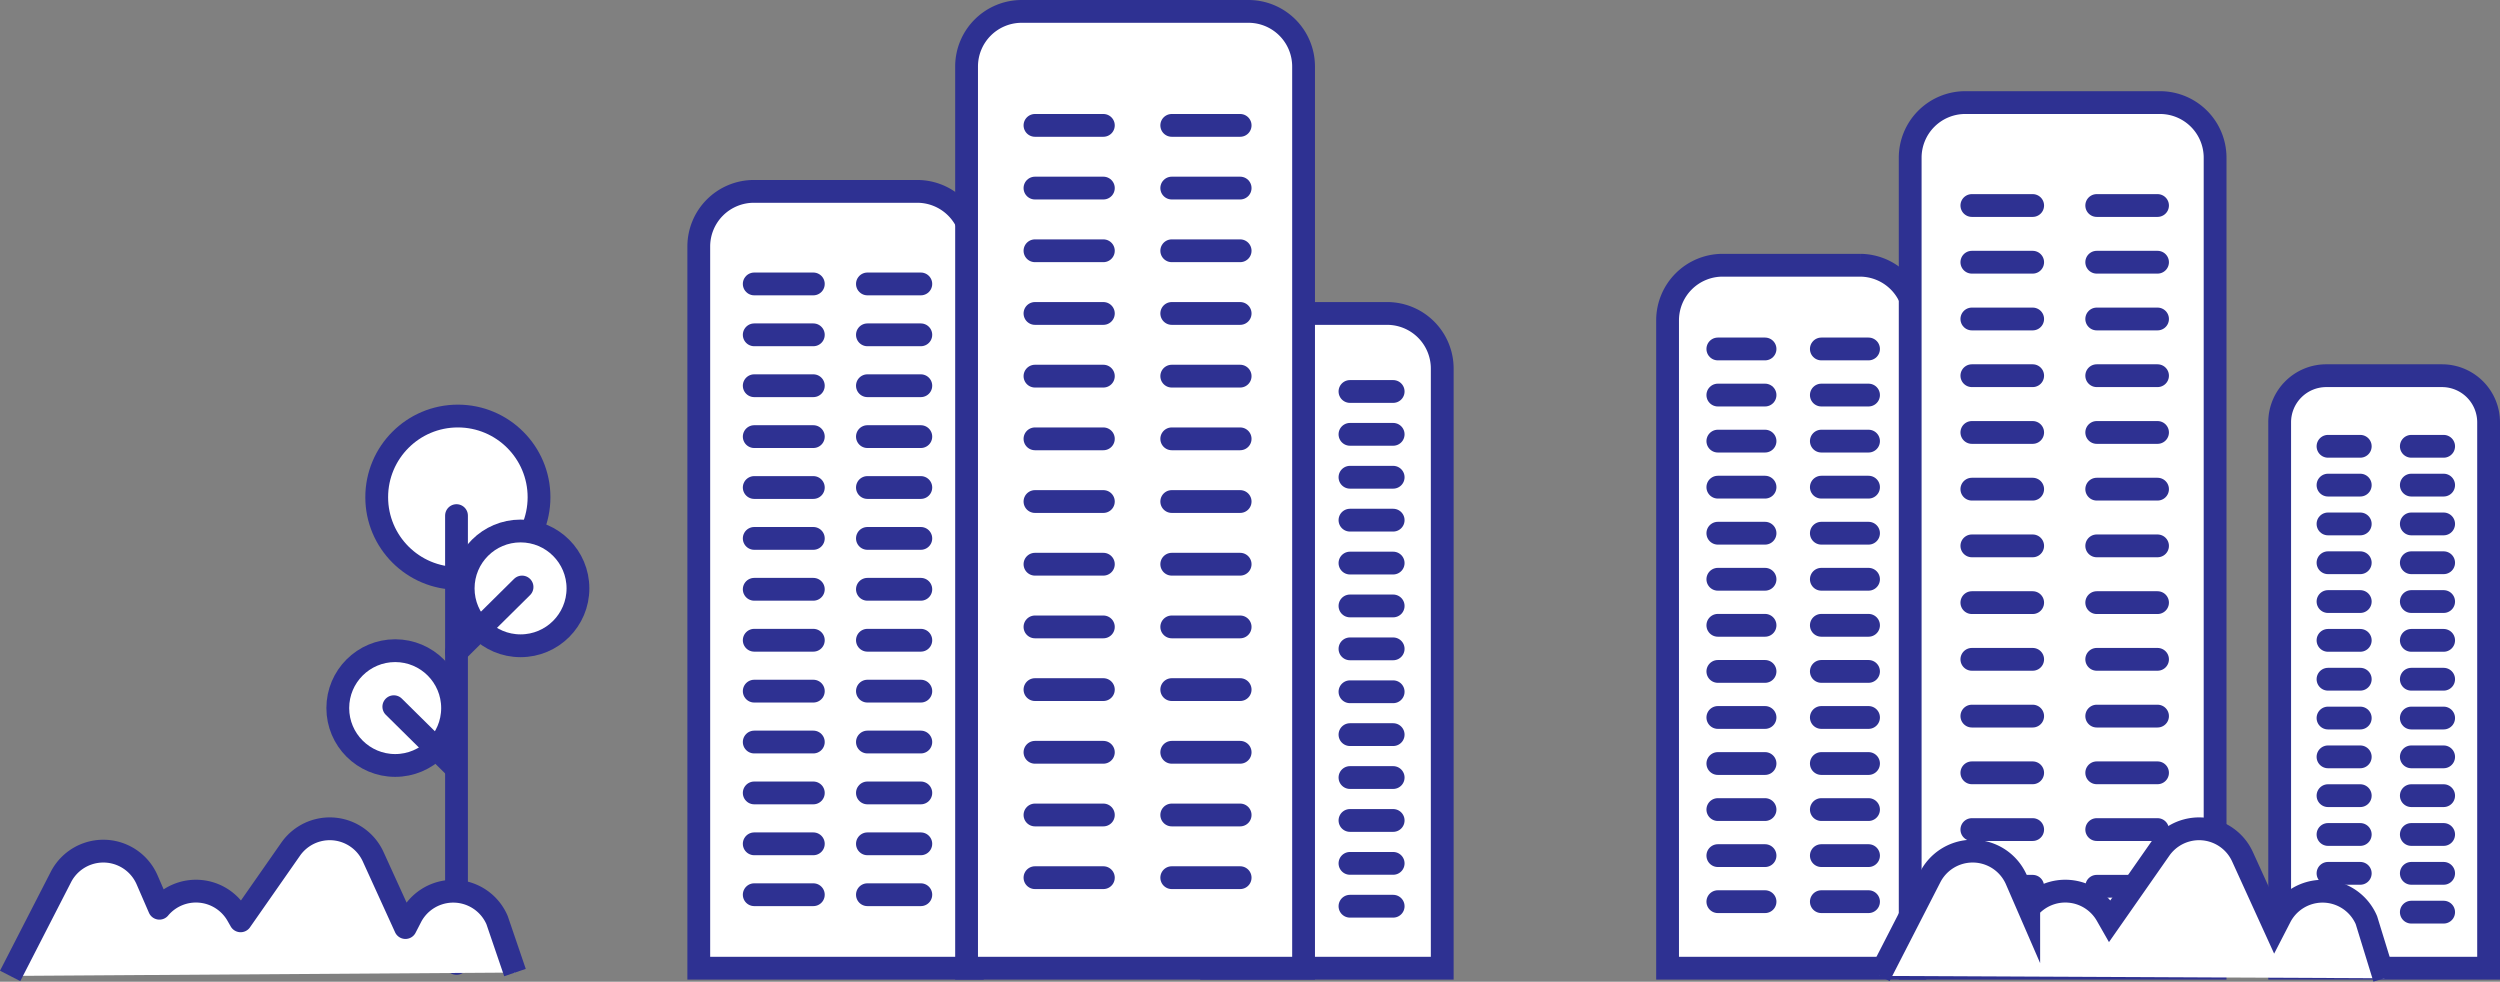
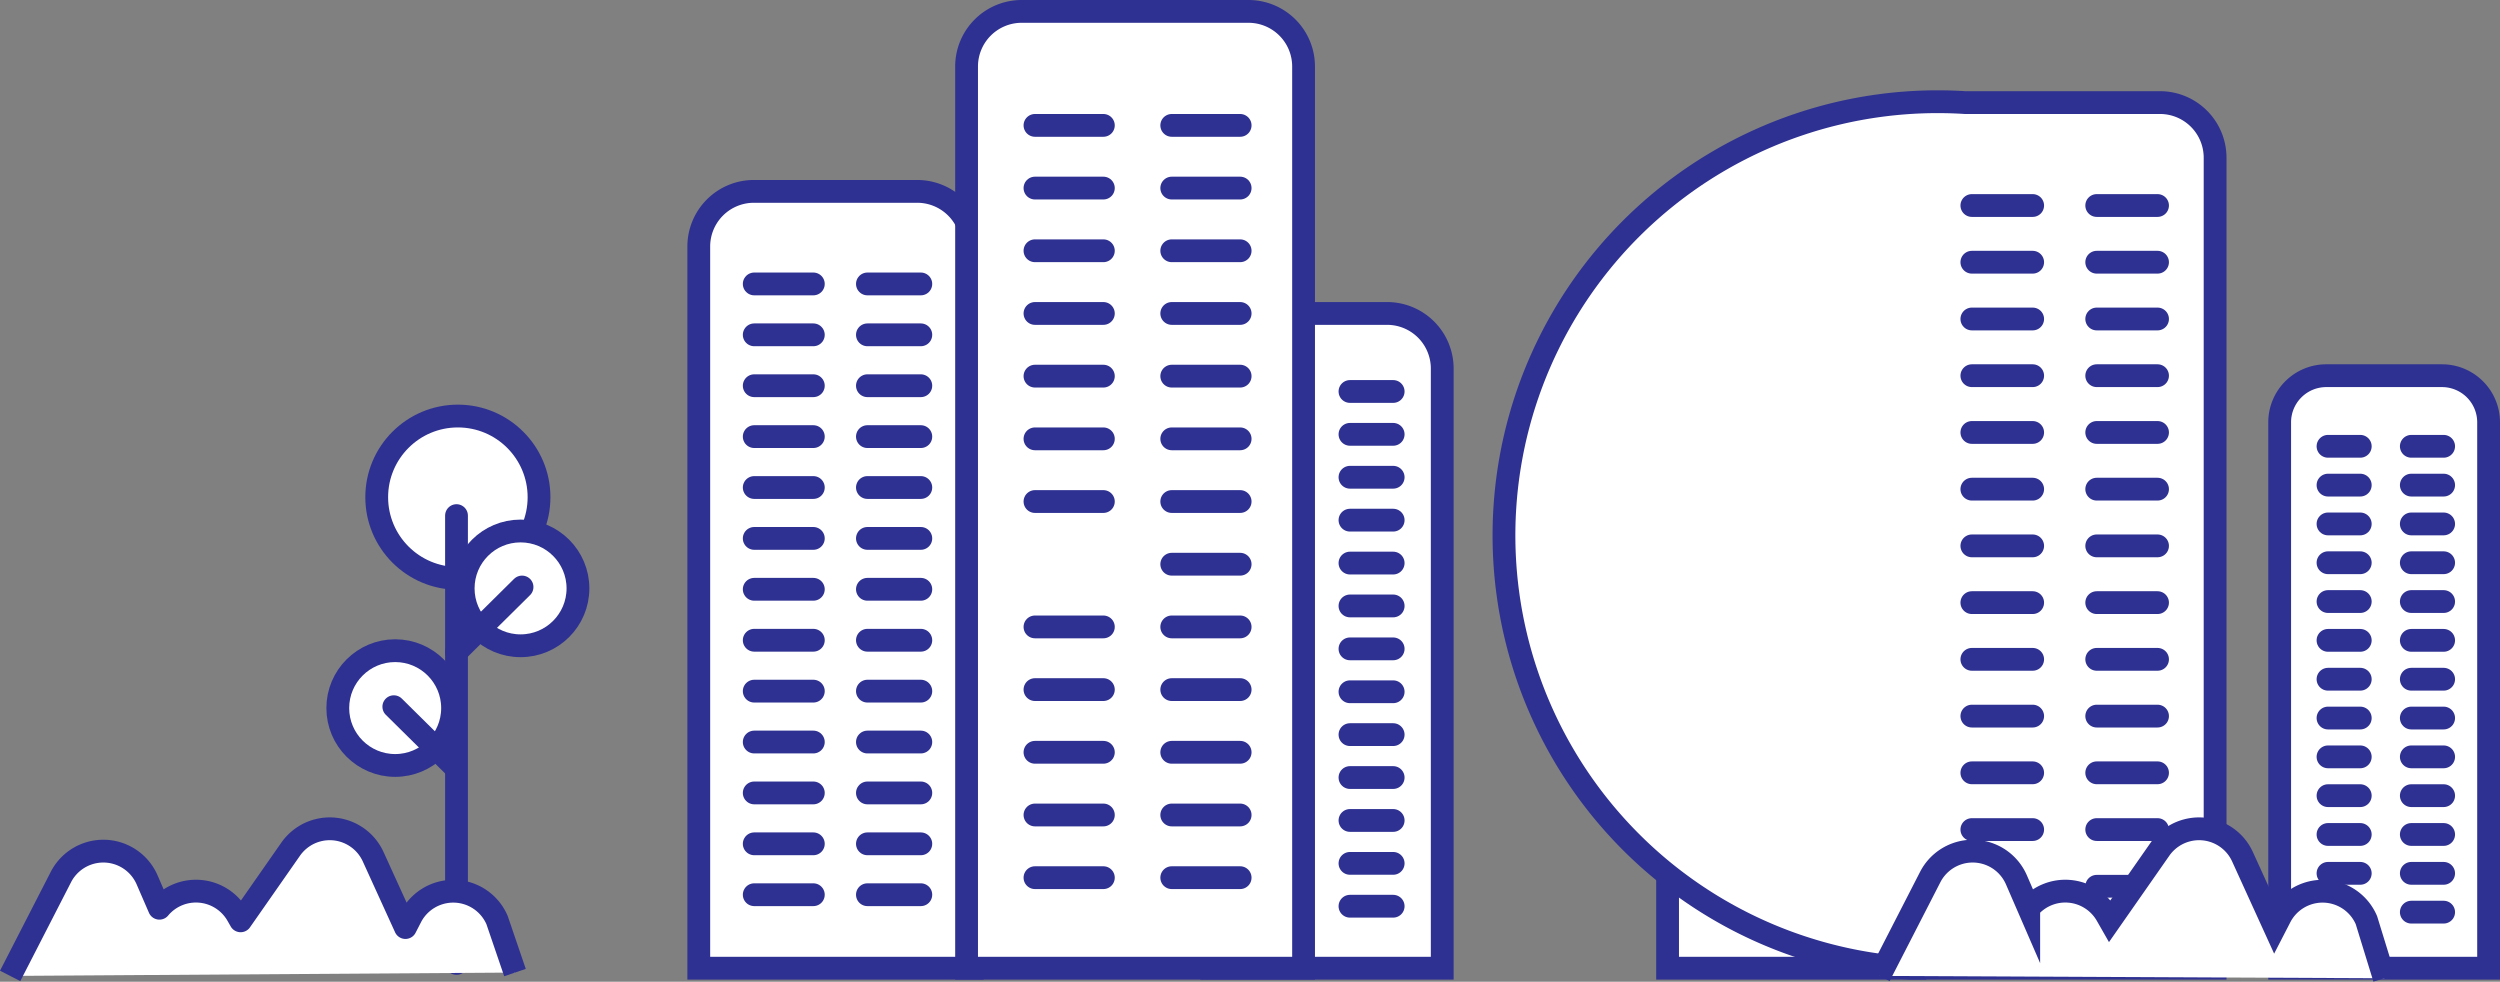
<svg xmlns="http://www.w3.org/2000/svg" viewBox="0 0 438.66 172.26">
  <rect x="0" y="0" width="438.66" height="172.26" fill="#808080" stroke="none" />
  <defs>
    <style>.cls-1,.cls-3,.cls-4,.cls-5{fill:#fff;}.cls-1,.cls-2,.cls-3,.cls-4,.cls-5{stroke:#2e3192;stroke-width:4px;}.cls-1,.cls-2,.cls-3{stroke-miterlimit:10;}.cls-2{fill:none;}.cls-2,.cls-3,.cls-4{stroke-linecap:round;}.cls-4{stroke-miterlimit:5;}.cls-5{stroke-linejoin:round;}</style>
  </defs>
  <title>Asset 70</title>
  <g id="Layer_2" data-name="Layer 2">
    <g id="home">
      <g id="illustrations">
        <g id="traffic">
          <g id="Layer_141_copy" data-name="Layer 141 copy">
            <g id="tree_copy" data-name="tree copy">
              <g id="Layer_90_copy" data-name="Layer 90 copy">
                <circle class="cls-1" cx="80.34" cy="87.24" r="14.24" />
                <circle class="cls-1" cx="91.34" cy="103.24" r="10.07" />
                <circle class="cls-1" cx="69.34" cy="124.24" r="10.07" />
              </g>
              <g id="Layer_89_copy" data-name="Layer 89 copy">
                <line class="cls-2" x1="80.1" y1="169.05" x2="80.1" y2="90.47" />
                <line class="cls-2" x1="80.1" y1="114.38" x2="91.6" y2="103" />
                <line class="cls-2" x1="79.6" y1="134.38" x2="69.1" y2="124" />
              </g>
            </g>
            <g id="Layer_142_copy" data-name="Layer 142 copy">
              <g id="Layer_83_copy_3" data-name="Layer 83 copy 3">
                <path class="cls-1" d="M222.27,55h21.12a9.67,9.67,0,0,1,9.67,9.67V169.88a0,0,0,0,1,0,0H212.6a0,0,0,0,1,0,0V64.67A9.67,9.67,0,0,1,222.27,55Z" />
                <line class="cls-3" x1="220.81" y1="68.69" x2="228.39" y2="68.69" />
                <line class="cls-3" x1="236.87" y1="68.69" x2="244.45" y2="68.69" />
                <line class="cls-3" x1="220.81" y1="76.21" x2="228.39" y2="76.21" />
                <line class="cls-3" x1="236.87" y1="76.21" x2="244.45" y2="76.21" />
                <line class="cls-3" x1="220.81" y1="83.74" x2="228.39" y2="83.74" />
                <line class="cls-3" x1="236.87" y1="83.74" x2="244.45" y2="83.74" />
                <line class="cls-3" x1="220.81" y1="91.27" x2="228.39" y2="91.27" />
                <line class="cls-3" x1="236.87" y1="91.27" x2="244.45" y2="91.27" />
                <line class="cls-3" x1="220.81" y1="98.8" x2="228.39" y2="98.8" />
                <line class="cls-3" x1="236.87" y1="98.8" x2="244.45" y2="98.8" />
                <line class="cls-3" x1="220.81" y1="106.32" x2="228.39" y2="106.32" />
                <line class="cls-3" x1="236.87" y1="106.32" x2="244.45" y2="106.32" />
                <line class="cls-3" x1="220.81" y1="113.85" x2="228.39" y2="113.85" />
                <line class="cls-3" x1="236.87" y1="113.85" x2="244.45" y2="113.85" />
                <line class="cls-3" x1="220.81" y1="121.38" x2="228.39" y2="121.38" />
                <line class="cls-3" x1="236.87" y1="121.38" x2="244.45" y2="121.38" />
                <line class="cls-3" x1="220.81" y1="128.9" x2="228.39" y2="128.9" />
                <line class="cls-3" x1="236.87" y1="128.9" x2="244.45" y2="128.9" />
                <line class="cls-3" x1="220.81" y1="136.43" x2="228.39" y2="136.43" />
                <line class="cls-3" x1="236.87" y1="136.43" x2="244.45" y2="136.43" />
                <line class="cls-3" x1="220.81" y1="143.96" x2="228.39" y2="143.96" />
                <line class="cls-3" x1="236.87" y1="143.96" x2="244.45" y2="143.96" />
                <line class="cls-3" x1="220.81" y1="151.49" x2="228.39" y2="151.49" />
                <line class="cls-3" x1="236.87" y1="151.49" x2="244.45" y2="151.49" />
                <line class="cls-3" x1="220.81" y1="159.01" x2="228.39" y2="159.01" />
                <line class="cls-3" x1="236.87" y1="159.01" x2="244.45" y2="159.01" />
              </g>
              <g id="Layer_83_copy_3-2" data-name="Layer 83 copy 3">
                <path class="cls-1" d="M132.27,33.58h28.67a9.67,9.67,0,0,1,9.67,9.67V169.88a0,0,0,0,1,0,0h-48a0,0,0,0,1,0,0V43.25A9.67,9.67,0,0,1,132.27,33.58Z" />
                <line class="cls-3" x1="132.34" y1="49.82" x2="142.71" y2="49.82" />
                <line class="cls-3" x1="152.2" y1="49.82" x2="161.57" y2="49.82" />
                <line class="cls-3" x1="132.34" y1="58.75" x2="142.71" y2="58.75" />
                <line class="cls-3" x1="152.2" y1="58.75" x2="161.57" y2="58.75" />
                <line class="cls-3" x1="132.34" y1="67.68" x2="142.71" y2="67.68" />
                <line class="cls-3" x1="152.2" y1="67.68" x2="161.57" y2="67.68" />
                <line class="cls-3" x1="132.34" y1="76.61" x2="142.71" y2="76.61" />
                <line class="cls-3" x1="152.2" y1="76.61" x2="161.57" y2="76.61" />
                <line class="cls-3" x1="132.34" y1="85.54" x2="142.71" y2="85.54" />
                <line class="cls-3" x1="152.2" y1="85.54" x2="161.57" y2="85.54" />
                <line class="cls-3" x1="132.34" y1="94.47" x2="142.71" y2="94.47" />
                <line class="cls-3" x1="152.2" y1="94.47" x2="161.57" y2="94.47" />
                <line class="cls-3" x1="132.34" y1="103.4" x2="142.71" y2="103.4" />
                <line class="cls-3" x1="152.2" y1="103.4" x2="161.57" y2="103.4" />
                <line class="cls-3" x1="132.34" y1="112.34" x2="142.71" y2="112.34" />
                <line class="cls-3" x1="152.2" y1="112.34" x2="161.57" y2="112.34" />
                <line class="cls-3" x1="132.34" y1="121.27" x2="142.71" y2="121.27" />
                <line class="cls-3" x1="152.2" y1="121.27" x2="161.57" y2="121.27" />
                <line class="cls-3" x1="132.34" y1="130.2" x2="142.71" y2="130.2" />
                <line class="cls-3" x1="152.2" y1="130.2" x2="161.57" y2="130.2" />
                <line class="cls-3" x1="132.34" y1="139.13" x2="142.71" y2="139.13" />
                <line class="cls-3" x1="152.2" y1="139.13" x2="161.57" y2="139.13" />
                <line class="cls-3" x1="132.34" y1="148.06" x2="142.71" y2="148.06" />
                <line class="cls-3" x1="152.2" y1="148.06" x2="161.57" y2="148.06" />
                <line class="cls-3" x1="132.34" y1="156.99" x2="142.71" y2="156.99" />
                <line class="cls-3" x1="152.2" y1="156.99" x2="161.57" y2="156.99" />
              </g>
              <g id="Layer_83_copy_3-3" data-name="Layer 83 copy 3">
                <path class="cls-1" d="M179.27,2h39.79a9.67,9.67,0,0,1,9.67,9.67V169.88a0,0,0,0,1,0,0H169.6a0,0,0,0,1,0,0V11.67A9.67,9.67,0,0,1,179.27,2Z" />
                <line class="cls-3" x1="181.6" y1="22" x2="193.6" y2="22" />
                <line class="cls-3" x1="205.6" y1="22" x2="217.6" y2="22" />
                <line class="cls-3" x1="181.6" y1="33" x2="193.6" y2="33" />
                <line class="cls-3" x1="205.6" y1="33" x2="217.6" y2="33" />
                <line class="cls-3" x1="181.6" y1="44" x2="193.6" y2="44" />
                <line class="cls-3" x1="205.6" y1="44" x2="217.6" y2="44" />
                <line class="cls-3" x1="181.6" y1="55" x2="193.6" y2="55" />
                <line class="cls-3" x1="205.6" y1="55" x2="217.6" y2="55" />
                <line class="cls-3" x1="181.6" y1="66" x2="193.6" y2="66" />
                <line class="cls-3" x1="205.6" y1="66" x2="217.6" y2="66" />
                <line class="cls-3" x1="181.6" y1="77" x2="193.6" y2="77" />
                <line class="cls-3" x1="205.6" y1="77" x2="217.6" y2="77" />
                <line class="cls-3" x1="181.6" y1="88" x2="193.6" y2="88" />
                <line class="cls-3" x1="205.6" y1="88" x2="217.6" y2="88" />
-                 <line class="cls-3" x1="181.6" y1="99" x2="193.6" y2="99" />
                <line class="cls-3" x1="205.6" y1="99" x2="217.6" y2="99" />
                <line class="cls-3" x1="181.6" y1="110" x2="193.6" y2="110" />
                <line class="cls-3" x1="205.6" y1="110" x2="217.6" y2="110" />
                <line class="cls-3" x1="181.6" y1="121" x2="193.6" y2="121" />
                <line class="cls-3" x1="205.6" y1="121" x2="217.6" y2="121" />
                <line class="cls-3" x1="181.6" y1="132" x2="193.6" y2="132" />
                <line class="cls-3" x1="205.6" y1="132" x2="217.6" y2="132" />
                <line class="cls-3" x1="181.6" y1="143" x2="193.6" y2="143" />
                <line class="cls-3" x1="205.6" y1="143" x2="217.6" y2="143" />
                <line class="cls-3" x1="181.6" y1="154" x2="193.6" y2="154" />
                <line class="cls-3" x1="205.6" y1="154" x2="217.6" y2="154" />
              </g>
            </g>
            <g id="Layer_142_copy_2" data-name="Layer 142 copy 2">
              <g id="Layer_83_copy_4" data-name="Layer 83 copy 4">
                <path class="cls-1" d="M408.23,65.92h20.25a8.18,8.18,0,0,1,8.18,8.18v95.78a0,0,0,0,1,0,0H400a0,0,0,0,1,0,0V74.1A8.18,8.18,0,0,1,408.23,65.92Z" />
                <line class="cls-3" x1="408.48" y1="78.31" x2="414.14" y2="78.31" />
                <line class="cls-3" x1="423.1" y1="78.31" x2="428.77" y2="78.31" />
                <line class="cls-3" x1="408.48" y1="85.12" x2="414.14" y2="85.12" />
                <line class="cls-3" x1="423.1" y1="85.12" x2="428.77" y2="85.12" />
                <line class="cls-3" x1="408.48" y1="91.93" x2="414.14" y2="91.93" />
                <line class="cls-3" x1="423.1" y1="91.93" x2="428.77" y2="91.93" />
                <line class="cls-3" x1="408.48" y1="98.74" x2="414.14" y2="98.74" />
                <line class="cls-3" x1="423.1" y1="98.74" x2="428.77" y2="98.74" />
                <line class="cls-3" x1="408.48" y1="105.55" x2="414.14" y2="105.55" />
                <line class="cls-3" x1="423.1" y1="105.55" x2="428.77" y2="105.55" />
                <line class="cls-3" x1="408.48" y1="112.36" x2="414.14" y2="112.36" />
                <line class="cls-3" x1="423.1" y1="112.36" x2="428.77" y2="112.36" />
                <line class="cls-3" x1="408.48" y1="119.18" x2="414.14" y2="119.18" />
                <line class="cls-3" x1="423.1" y1="119.18" x2="428.77" y2="119.18" />
                <line class="cls-3" x1="408.48" y1="125.99" x2="414.14" y2="125.99" />
                <line class="cls-3" x1="423.1" y1="125.99" x2="428.77" y2="125.99" />
                <line class="cls-3" x1="408.48" y1="132.8" x2="414.14" y2="132.8" />
                <line class="cls-3" x1="423.1" y1="132.8" x2="428.77" y2="132.8" />
                <line class="cls-3" x1="408.48" y1="139.61" x2="414.14" y2="139.61" />
                <line class="cls-3" x1="423.1" y1="139.61" x2="428.77" y2="139.61" />
                <line class="cls-3" x1="408.48" y1="146.42" x2="414.14" y2="146.42" />
                <line class="cls-3" x1="423.1" y1="146.42" x2="428.77" y2="146.42" />
                <line class="cls-3" x1="408.48" y1="153.24" x2="414.14" y2="153.24" />
                <line class="cls-3" x1="423.1" y1="153.24" x2="428.77" y2="153.24" />
                <line class="cls-3" x1="408.48" y1="160.05" x2="414.14" y2="160.05" />
                <line class="cls-3" x1="423.1" y1="160.05" x2="428.77" y2="160.05" />
              </g>
              <g id="Layer_83_copy_4-2" data-name="Layer 83 copy 4">
                <path class="cls-1" d="M302.27,46.54h24.1A9.67,9.67,0,0,1,336,56.21V169.88a0,0,0,0,1,0,0H292.6a0,0,0,0,1,0,0V56.21A9.67,9.67,0,0,1,302.27,46.54Z" />
                <line class="cls-4" x1="301.42" y1="61.23" x2="309.7" y2="61.23" />
                <line class="cls-4" x1="319.58" y1="61.23" x2="327.86" y2="61.23" />
                <line class="cls-4" x1="301.42" y1="69.32" x2="309.7" y2="69.32" />
                <line class="cls-4" x1="319.58" y1="69.32" x2="327.86" y2="69.32" />
                <line class="cls-4" x1="301.42" y1="77.4" x2="309.7" y2="77.4" />
                <line class="cls-4" x1="319.58" y1="77.4" x2="327.86" y2="77.4" />
                <line class="cls-4" x1="301.42" y1="85.48" x2="309.7" y2="85.48" />
                <line class="cls-4" x1="319.58" y1="85.48" x2="327.86" y2="85.48" />
                <line class="cls-4" x1="301.42" y1="93.56" x2="309.7" y2="93.56" />
                <line class="cls-4" x1="319.58" y1="93.56" x2="327.86" y2="93.56" />
                <line class="cls-4" x1="301.42" y1="101.64" x2="309.7" y2="101.64" />
                <line class="cls-4" x1="319.58" y1="101.64" x2="327.86" y2="101.64" />
                <line class="cls-4" x1="301.42" y1="109.72" x2="309.7" y2="109.72" />
                <line class="cls-4" x1="319.58" y1="109.72" x2="327.86" y2="109.72" />
                <line class="cls-4" x1="301.42" y1="117.81" x2="309.7" y2="117.81" />
                <line class="cls-4" x1="319.58" y1="117.81" x2="327.86" y2="117.81" />
                <line class="cls-4" x1="301.42" y1="125.89" x2="309.7" y2="125.89" />
                <line class="cls-4" x1="319.58" y1="125.89" x2="327.86" y2="125.89" />
                <line class="cls-4" x1="301.42" y1="133.97" x2="309.7" y2="133.97" />
                <line class="cls-4" x1="319.58" y1="133.97" x2="327.86" y2="133.97" />
                <line class="cls-4" x1="301.42" y1="142.05" x2="309.7" y2="142.05" />
                <line class="cls-4" x1="319.58" y1="142.05" x2="327.86" y2="142.05" />
                <line class="cls-4" x1="301.42" y1="150.13" x2="309.7" y2="150.13" />
                <line class="cls-4" x1="319.58" y1="150.13" x2="327.86" y2="150.13" />
                <line class="cls-4" x1="301.42" y1="158.21" x2="309.7" y2="158.21" />
                <line class="cls-4" x1="319.58" y1="158.21" x2="327.86" y2="158.21" />
              </g>
              <g id="Layer_83_copy_4-3" data-name="Layer 83 copy 4">
-                 <path class="cls-1" d="M344.8,18H379a9.67,9.67,0,0,1,9.67,9.67V169.88a0,0,0,0,1,0,0h-53.5a0,0,0,0,1,0,0V27.63A9.67,9.67,0,0,1,344.8,18Z" />
+                 <path class="cls-1" d="M344.8,18H379a9.67,9.67,0,0,1,9.67,9.67V169.88a0,0,0,0,1,0,0h-53.5a0,0,0,0,1,0,0A9.67,9.67,0,0,1,344.8,18Z" />
                <line class="cls-3" x1="345.99" y1="36.06" x2="356.66" y2="36.06" />
                <line class="cls-3" x1="367.9" y1="36.06" x2="378.57" y2="36.06" />
                <line class="cls-3" x1="345.99" y1="46.01" x2="356.66" y2="46.01" />
                <line class="cls-3" x1="367.9" y1="46.01" x2="378.57" y2="46.01" />
                <line class="cls-3" x1="345.99" y1="55.97" x2="356.66" y2="55.97" />
                <line class="cls-3" x1="367.9" y1="55.97" x2="378.57" y2="55.97" />
                <line class="cls-3" x1="345.99" y1="65.92" x2="356.66" y2="65.92" />
                <line class="cls-3" x1="367.9" y1="65.92" x2="378.57" y2="65.92" />
                <line class="cls-3" x1="345.99" y1="75.88" x2="356.66" y2="75.88" />
                <line class="cls-3" x1="367.9" y1="75.88" x2="378.57" y2="75.88" />
                <line class="cls-3" x1="345.99" y1="85.83" x2="356.66" y2="85.83" />
                <line class="cls-3" x1="367.9" y1="85.83" x2="378.57" y2="85.83" />
                <line class="cls-3" x1="345.99" y1="95.78" x2="356.66" y2="95.78" />
                <line class="cls-3" x1="367.9" y1="95.78" x2="378.57" y2="95.78" />
                <line class="cls-3" x1="345.99" y1="105.74" x2="356.66" y2="105.74" />
                <line class="cls-3" x1="367.9" y1="105.74" x2="378.57" y2="105.74" />
                <line class="cls-3" x1="345.99" y1="115.69" x2="356.66" y2="115.69" />
                <line class="cls-3" x1="367.9" y1="115.69" x2="378.57" y2="115.69" />
                <line class="cls-3" x1="345.99" y1="125.65" x2="356.66" y2="125.65" />
                <line class="cls-3" x1="367.9" y1="125.65" x2="378.57" y2="125.65" />
                <line class="cls-3" x1="345.99" y1="135.6" x2="356.66" y2="135.6" />
                <line class="cls-3" x1="367.9" y1="135.6" x2="378.57" y2="135.6" />
                <line class="cls-3" x1="345.99" y1="145.56" x2="356.66" y2="145.56" />
                <line class="cls-3" x1="367.9" y1="145.56" x2="378.57" y2="145.56" />
-                 <line class="cls-3" x1="345.99" y1="155.51" x2="356.66" y2="155.51" />
                <line class="cls-3" x1="367.9" y1="155.51" x2="378.57" y2="155.51" />
              </g>
            </g>
            <path class="cls-1" d="M329.78,171.24l8.9-17.34a8.37,8.37,0,0,1,15.12.46l2.17,5h0a8.37,8.37,0,0,1,13.68,1.21l.57,1L379,149a8.37,8.37,0,0,1,14.48,1.33l5.66,12.42,1-1.94a8.37,8.37,0,0,1,15.08.64l3.14,10.2" />
            <path class="cls-5" d="M1.78,171.24l8.9-17.34a8.37,8.37,0,0,1,15.12.46l2.17,5h0a8.37,8.37,0,0,1,13.68,1.21l.57,1L51,149a8.37,8.37,0,0,1,14.48,1.33l5.66,12.42,1-1.94a8.37,8.37,0,0,1,15.08.64l3.14,9.2" />
          </g>
        </g>
      </g>
    </g>
  </g>
</svg>